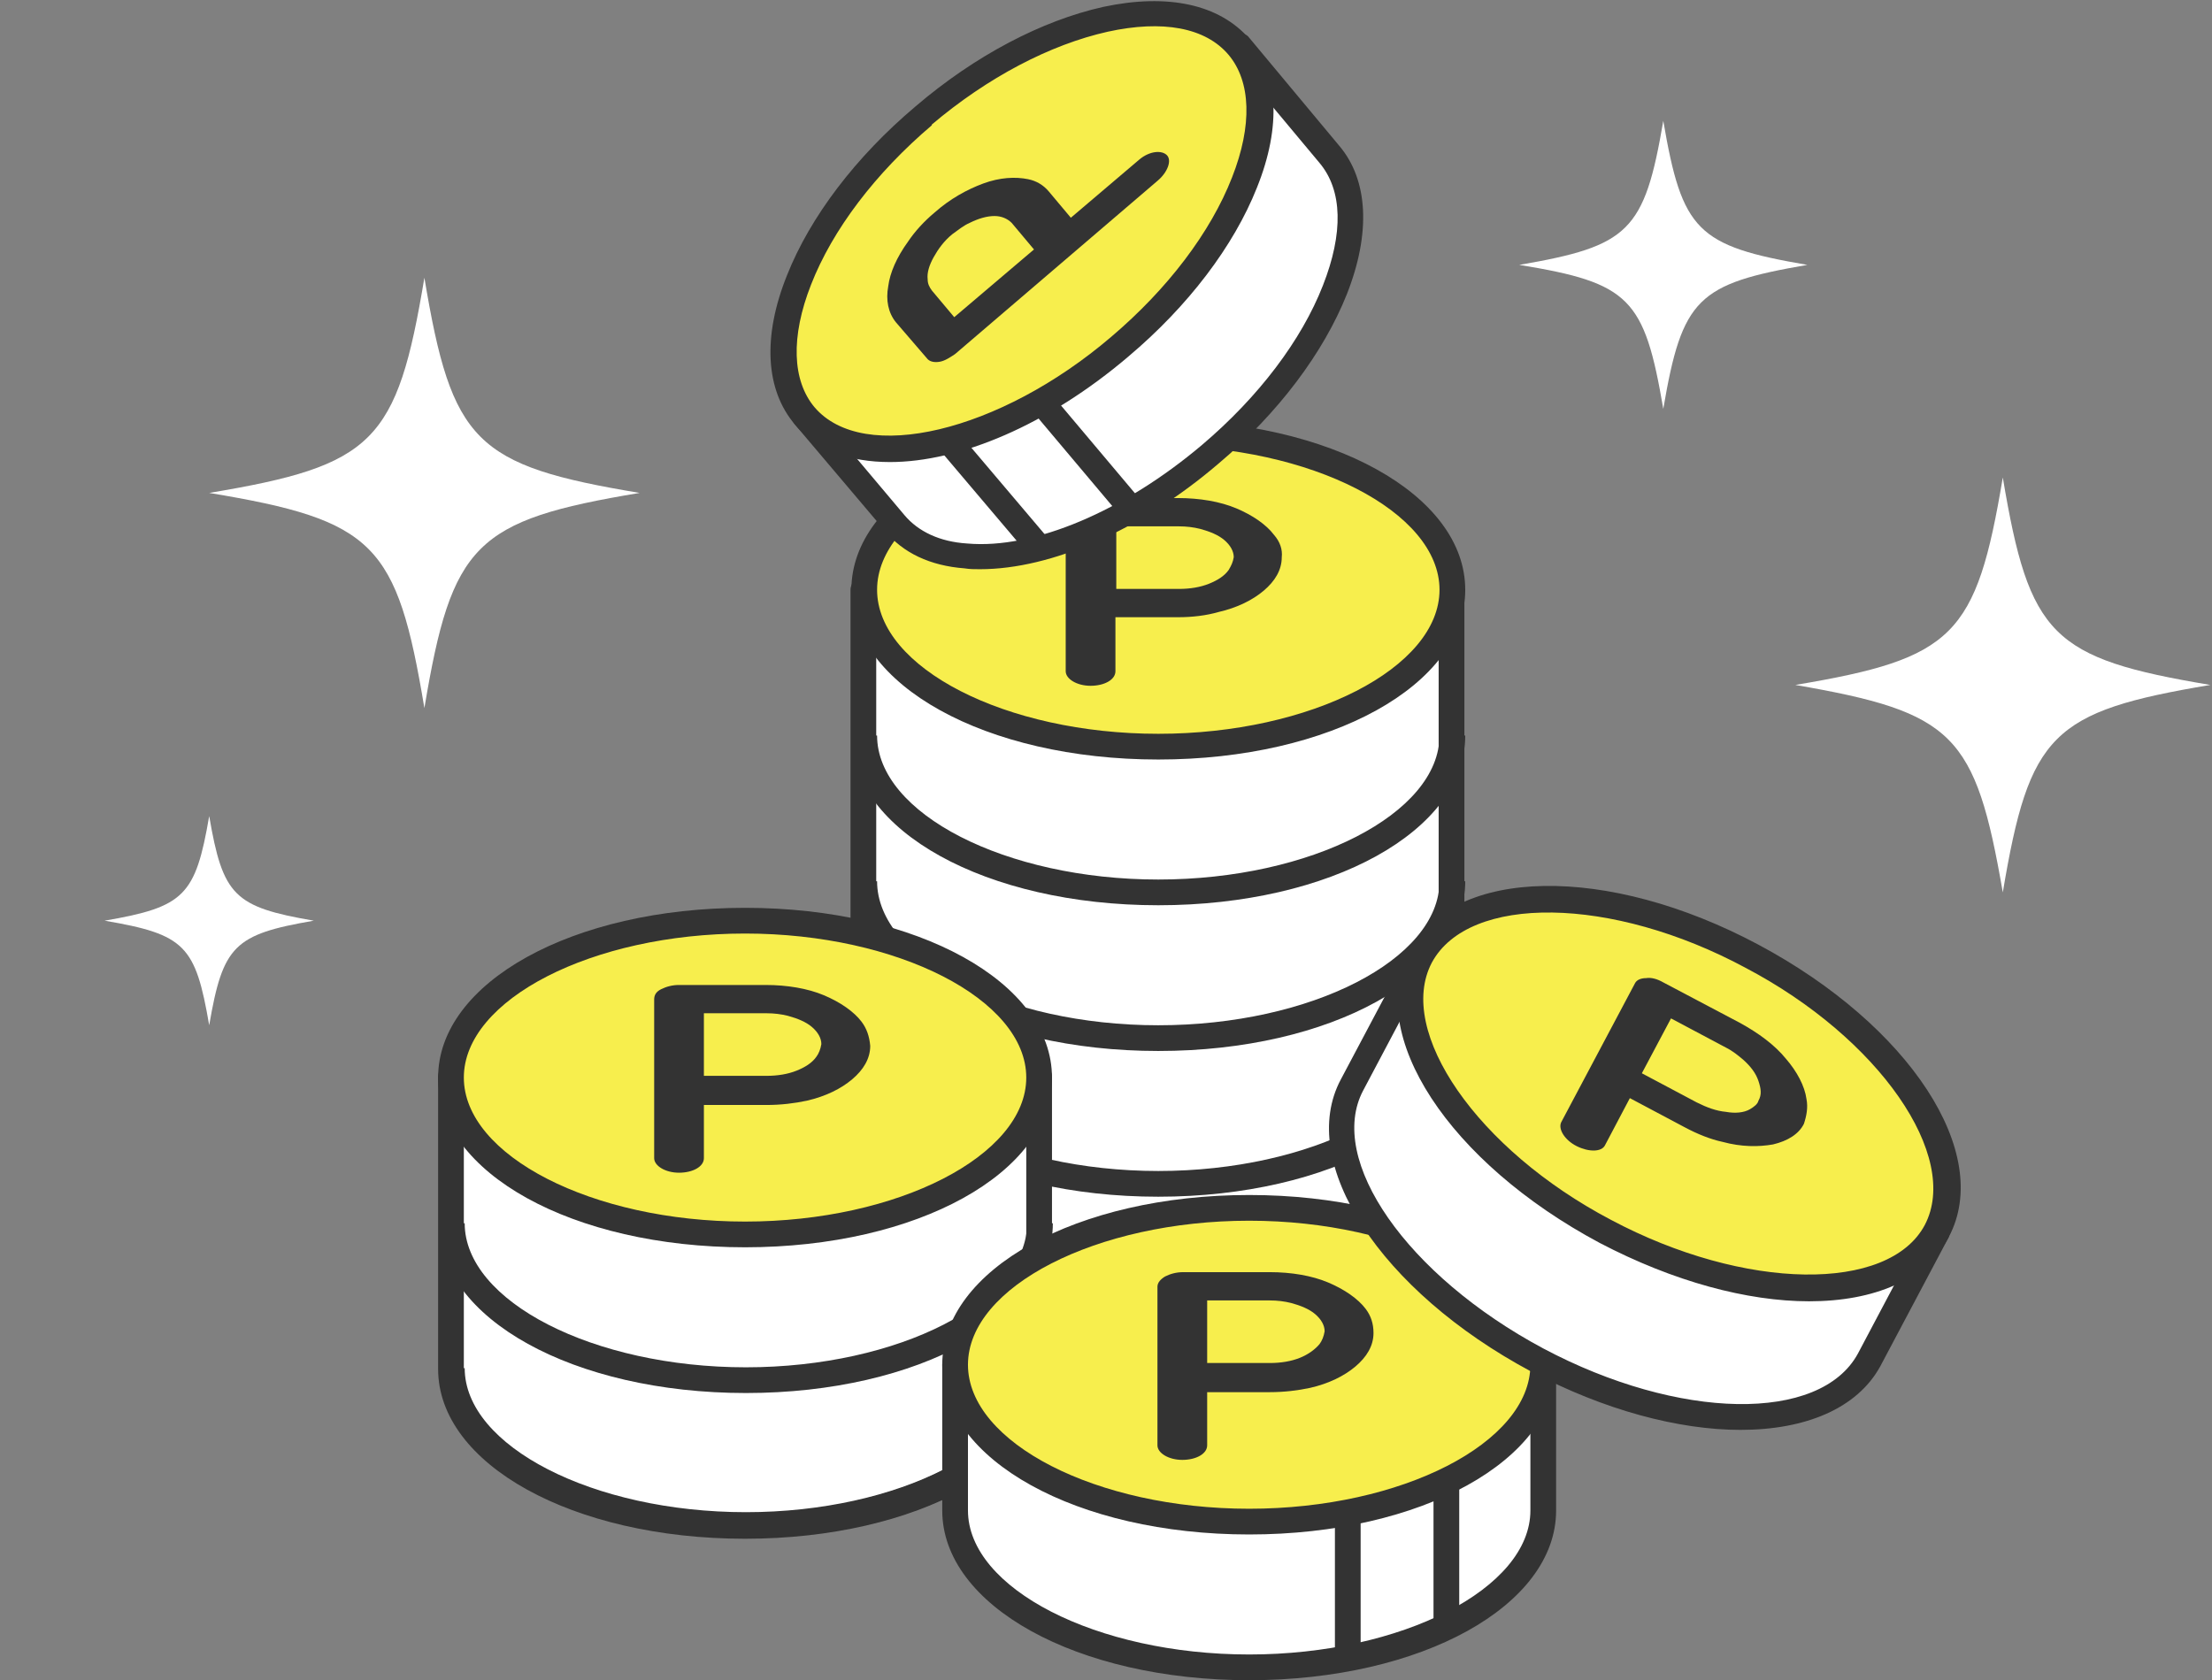
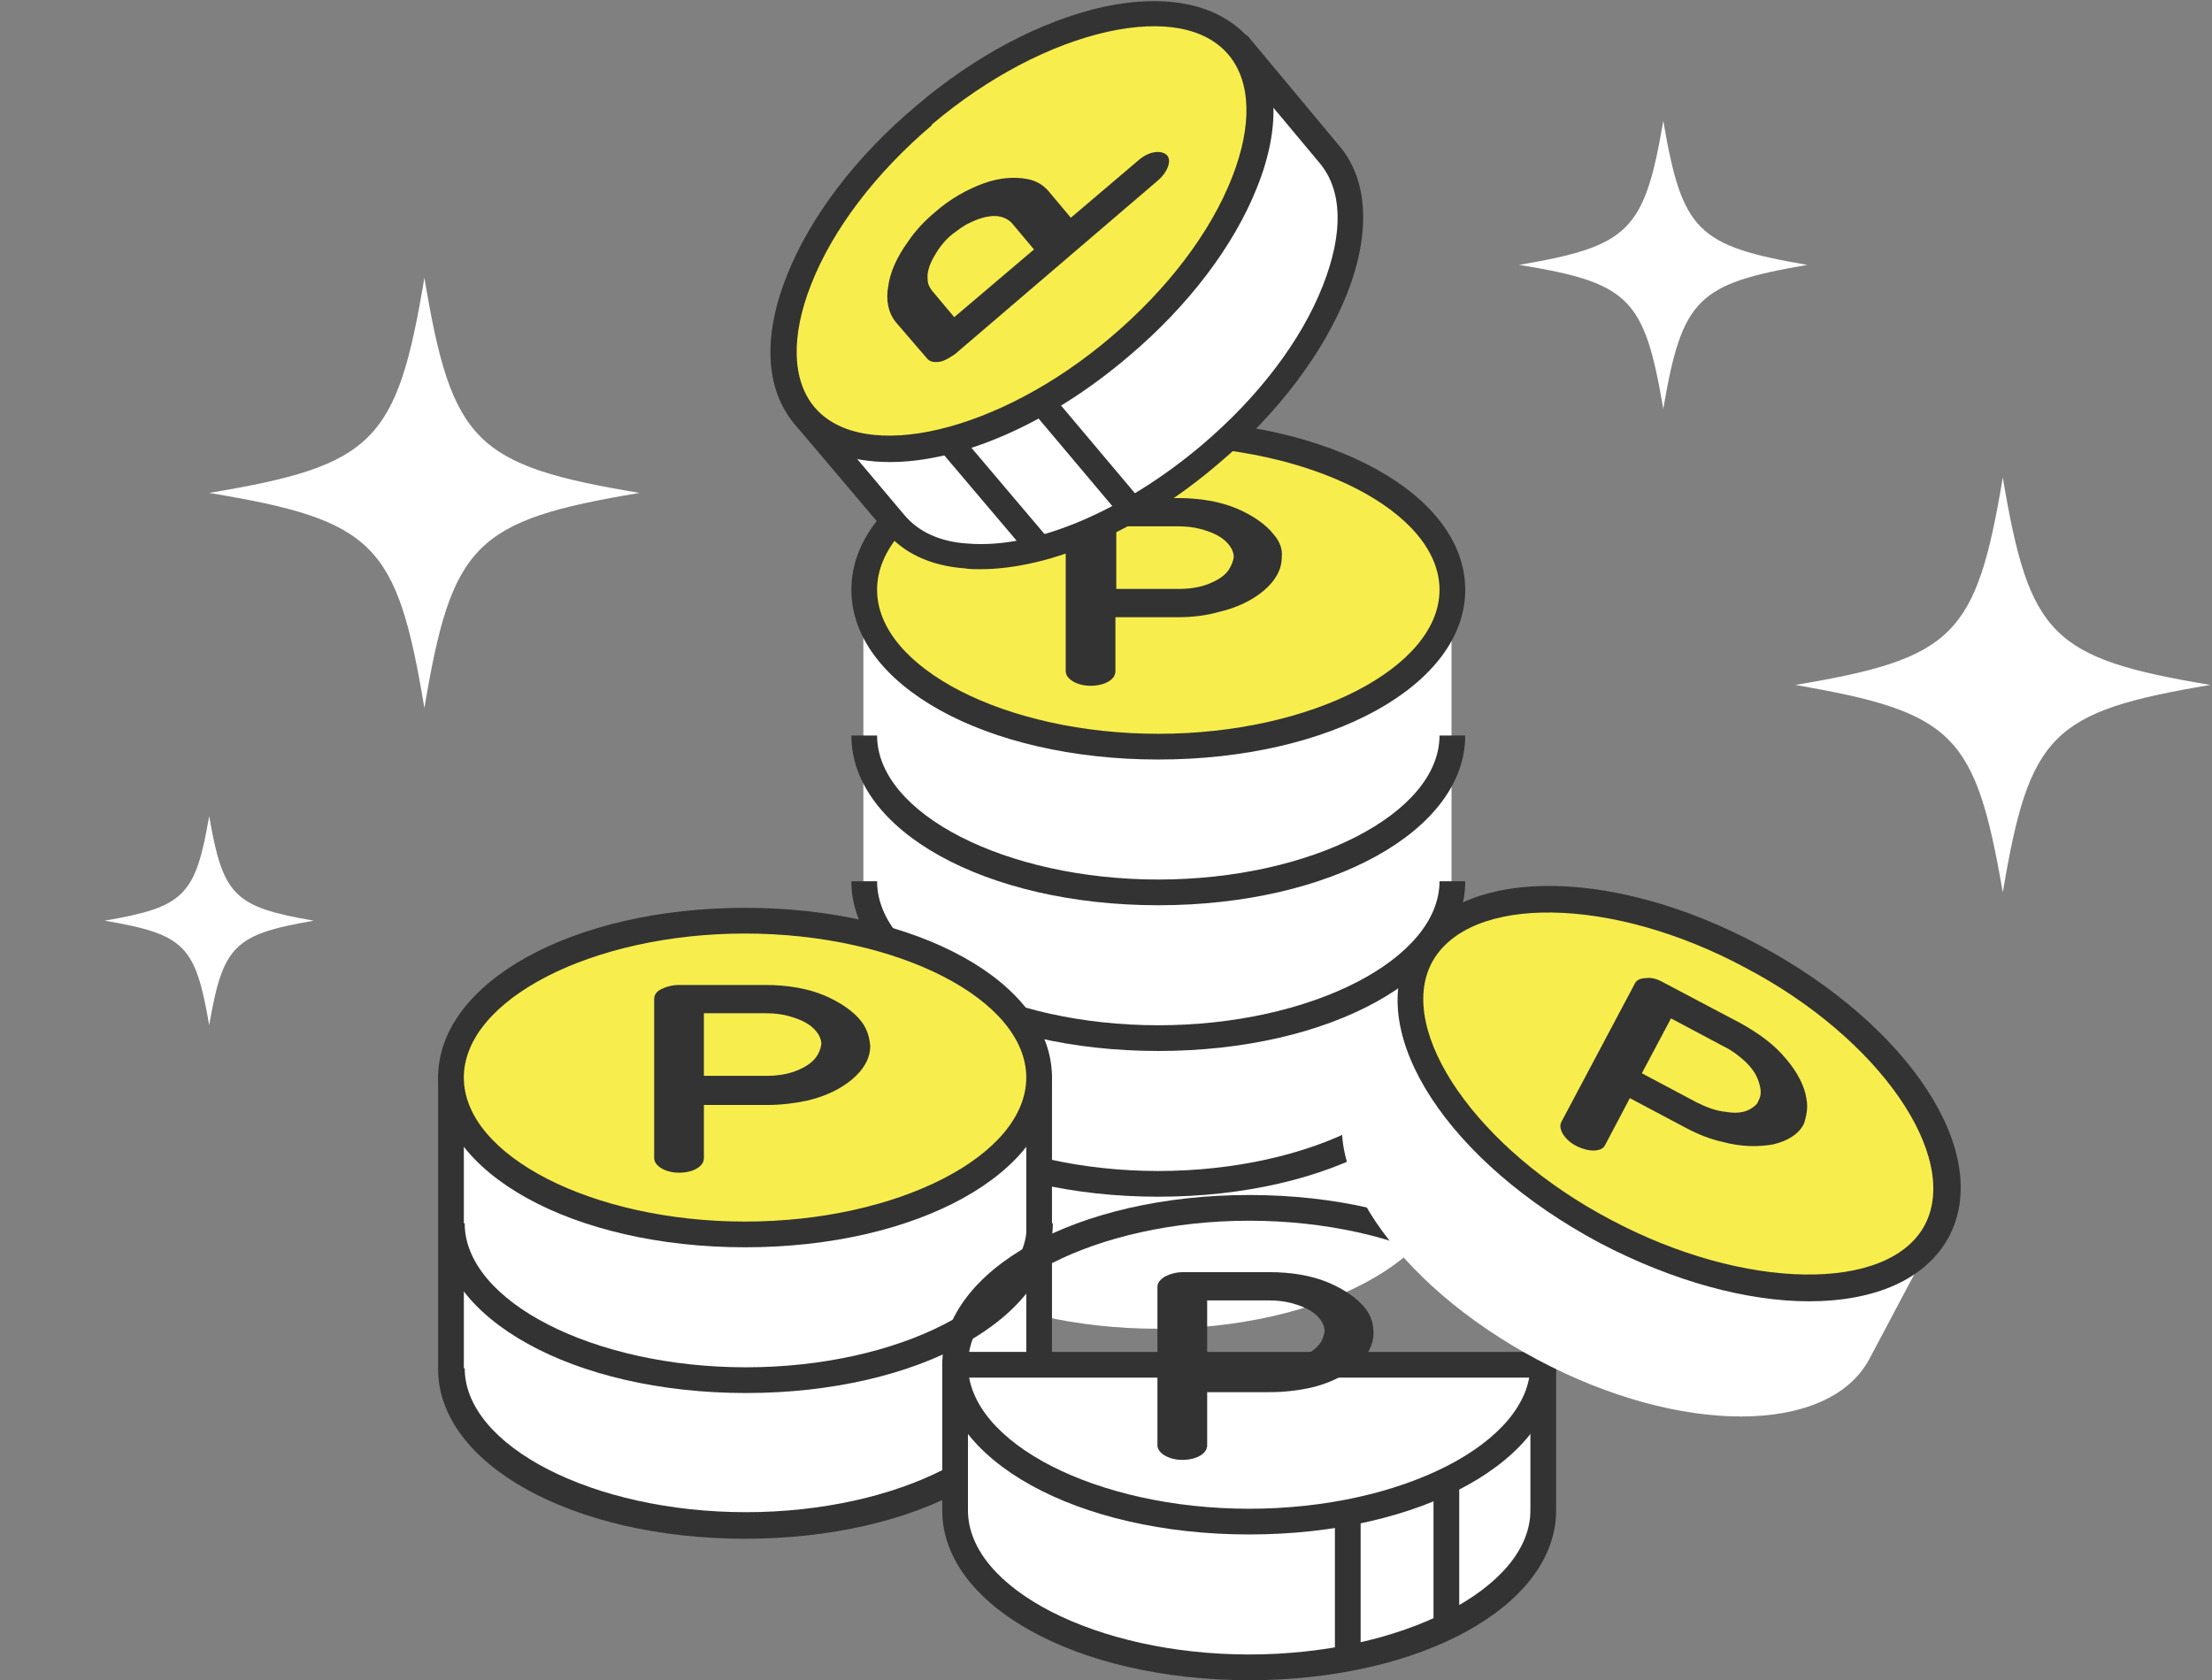
<svg xmlns="http://www.w3.org/2000/svg" version="1.1" id="_イヤー_2" x="0px" y="0px" width="258px" height="196px" viewBox="0 0 258 196" style="enable-background:new 0 0 258 196;" xml:space="preserve">
  <rect x="0" y="0" width="258" height="196" fill="#808080" stroke="none" />
  <style type="text/css">
	.st0{fill:#FFFFFF;}
	.st1{fill:#333333;}
	.st2{fill:#F7EE4D;}
</style>
  <g id="_イヤー__">
    <g>
      <path class="st0" d="M177.2,30.9C190,28.7,191.8,27,194,14.1c2.2,12.8,3.9,14.6,16.8,16.8c-12.8,2.2-14.6,3.9-16.8,16.8    C191.8,34.8,190.1,33,177.2,30.9z" />
      <path class="st0" d="M12.2,107.4c9.3-1.6,10.6-2.9,12.2-12.2c1.6,9.3,2.9,10.6,12.2,12.2c-9.3,1.6-10.6,2.9-12.2,12.2    C22.8,110.3,21.6,109,12.2,107.4z" />
      <path class="st0" d="M209.4,79.9c18.5-3.1,21.1-5.7,24.2-24.2c3.1,18.5,5.7,21.1,24.2,24.2c-18.5,3.1-21.1,5.7-24.2,24.2    C230.4,85.6,227.9,83.1,209.4,79.9z" />
      <path class="st0" d="M24.4,57.5c19.2-3.2,21.9-5.9,25.1-25.1c3.2,19.2,5.9,21.9,25.1,25.1c-19.2,3.2-21.9,5.9-25.1,25.1    C46.3,63.4,43.7,60.7,24.4,57.5z" />
      <g>
        <g>
          <g>
            <g>
              <path class="st0" d="M100.7,68.8v67.9c0,10.1,15.4,18.3,34.3,18.3s34.3-8.2,34.3-18.3V68.8H100.7z" />
-               <path class="st1" d="M135,156.5c-20.1,0-35.8-8.7-35.8-19.8V68.8c0-0.8,0.7-1.5,1.5-1.5h68.6c0.8,0,1.5,0.7,1.5,1.5v67.9        C170.8,147.8,155.1,156.5,135,156.5z M102.2,70.3v66.4c0,9.1,15,16.8,32.8,16.8s32.8-7.7,32.8-16.8V70.3H102.2z" />
            </g>
            <path class="st1" d="M135.1,105.6c-20.1,0-35.8-8.7-35.8-19.8h3c0,9.1,15,16.8,32.8,16.8c17.8,0,32.8-7.7,32.8-16.8h3       C170.9,96.9,155.2,105.6,135.1,105.6z" />
            <path class="st1" d="M135.1,122.6c-20.1,0-35.8-8.7-35.8-19.8h3c0,9.1,15,16.8,32.8,16.8c17.8,0,32.8-7.7,32.8-16.8h3       C170.9,113.9,155.2,122.6,135.1,122.6z" />
-             <path class="st1" d="M135.1,157c-20.4,0-36.3-8.9-36.3-20.3h4c0,8.8,14.8,16.3,32.3,16.3c17.5,0,32.3-7.5,32.3-16.3h4       C171.4,148.1,155.5,157,135.1,157z" />
            <path class="st1" d="M135.1,139.6c-20.1,0-35.8-8.7-35.8-19.8h3c0,9.1,15,16.8,32.8,16.8c17.8,0,32.8-7.7,32.8-16.8h3       C170.9,130.9,155.2,139.6,135.1,139.6z" />
            <g>
              <ellipse class="st2" cx="135.1" cy="68.8" rx="34.3" ry="18.3" />
              <path class="st1" d="M135.1,88.6c-20.1,0-35.8-8.7-35.8-19.8C99.3,57.7,115,49,135.1,49c20.1,0,35.8,8.7,35.8,19.8        C170.9,79.9,155.2,88.6,135.1,88.6z M135.1,52c-17.8,0-32.8,7.7-32.8,16.8c0,9.1,15,16.8,32.8,16.8c17.8,0,32.8-7.7,32.8-16.8        C167.9,59.7,152.9,52,135.1,52z" />
            </g>
            <g>
              <path class="st0" d="M52.6,125.6v34.1c0,10.1,15.4,18.3,34.3,18.3s34.3-8.2,34.3-18.3v-34.1H52.6L52.6,125.6z" />
              <path class="st1" d="M86.9,179.5c-20.1,0-35.8-8.7-35.8-19.8v-34.1c0-0.8,0.7-1.5,1.5-1.5h68.6c0.8,0,1.5,0.7,1.5,1.5v34.1        C122.7,170.8,107,179.5,86.9,179.5z M54.1,127.1v32.6c0,9.1,15,16.8,32.8,16.8c17.8,0,32.8-7.7,32.8-16.8v-32.6H54.1z" />
            </g>
            <path class="st1" d="M87,179.4c-20.1,0-35.8-8.7-35.8-19.8h3c0,9.1,15,16.8,32.8,16.8s32.8-7.7,32.8-16.8h3       C122.8,170.7,107.1,179.4,87,179.4z" />
            <path class="st1" d="M87,162.5c-20.1,0-35.8-8.7-35.8-19.8h3c0,9.1,15,16.8,32.8,16.8s32.8-7.7,32.8-16.8h3       C122.8,153.8,107.1,162.5,87,162.5z" />
            <g>
              <ellipse class="st2" cx="86.9" cy="125.7" rx="34.3" ry="18.3" />
              <path class="st1" d="M86.9,145.5c-20.1,0-35.8-8.7-35.8-19.8s15.7-19.8,35.8-19.8s35.8,8.7,35.8,19.8S107,145.5,86.9,145.5z         M86.9,108.9c-17.8,0-32.8,7.7-32.8,16.8s15,16.8,32.8,16.8c17.8,0,32.8-7.7,32.8-16.8S104.7,108.9,86.9,108.9z" />
            </g>
            <path class="st1" d="M148.6,62.4c-0.9-1.2-2.5-2.3-4.4-3.1s-4.3-1.2-6.8-1.2h-10.2c-0.8,0-1.5,0.2-2.1,0.5       c-0.5,0.3-0.8,0.7-0.8,1.2v18.5c0,0.9,1.3,1.7,2.9,1.7c1.6,0,2.9-0.7,2.9-1.7V72h7.3c1.7,0,3.3-0.2,4.7-0.6       c2.2-0.5,4-1.4,5.3-2.5s2.1-2.4,2.1-3.9C149.6,64.1,149.3,63.2,148.6,62.4L148.6,62.4z M143.3,66.5c-0.5,0.7-1.3,1.2-2.3,1.6       s-2.2,0.6-3.5,0.6h-7.3v-7.3h7.3c0.9,0,1.7,0.1,2.5,0.3c1.1,0.3,2.1,0.7,2.8,1.3s1.1,1.3,1.1,2C143.8,65.6,143.6,66,143.3,66.5       L143.3,66.5z" />
            <path class="st1" d="M100.5,119.2c-0.9-1.2-2.5-2.3-4.4-3.1s-4.3-1.2-6.8-1.2H79.2c-0.8,0-1.5,0.2-2.1,0.5s-0.8,0.7-0.8,1.2       v18.5c0,0.9,1.3,1.7,2.9,1.7s2.9-0.7,2.9-1.7v-6.2h7.3c1.7,0,3.3-0.2,4.7-0.5c2.2-0.5,4-1.4,5.3-2.5s2.1-2.4,2.1-3.9       C101.4,120.9,101.1,120,100.5,119.2L100.5,119.2z M95.2,123.3c-0.5,0.7-1.3,1.2-2.3,1.6s-2.2,0.6-3.5,0.6h-7.3v-7.3h7.3       c0.9,0,1.7,0.1,2.5,0.3c1.1,0.3,2.1,0.7,2.8,1.3s1.1,1.3,1.1,2C95.7,122.4,95.5,122.9,95.2,123.3L95.2,123.3z" />
          </g>
          <g>
            <g>
              <g>
                <g>
                  <path class="st0" d="M111.4,159.2v17c0,10.1,15.4,18.3,34.3,18.3s34.3-8.2,34.3-18.3v-17H111.4L111.4,159.2z" />
                  <path class="st1" d="M145.7,196c-20.1,0-35.8-8.7-35.8-19.8v-17c0-0.8,0.7-1.5,1.5-1.5H180c0.8,0,1.5,0.7,1.5,1.5v17          C181.5,187.3,165.8,196,145.7,196z M112.9,160.7v15.5c0,9.1,15,16.8,32.8,16.8c17.8,0,32.8-7.7,32.8-16.8v-15.5H112.9z" />
                </g>
                <g>
-                   <ellipse class="st2" cx="145.7" cy="159.2" rx="34.3" ry="18.3" />
                  <path class="st1" d="M145.7,179c-20.1,0-35.8-8.7-35.8-19.8s15.7-19.8,35.8-19.8c20.1,0,35.8,8.7,35.8,19.8          S165.8,179,145.7,179z M145.7,142.4c-17.8,0-32.8,7.7-32.8,16.8s15,16.8,32.8,16.8c17.8,0,32.8-7.7,32.8-16.8          S163.5,142.4,145.7,142.4z" />
                </g>
              </g>
              <g>
                <rect x="155.7" y="176.2" class="st1" width="3" height="17" />
                <rect x="167.2" y="173" class="st1" width="3" height="17" />
              </g>
            </g>
            <path class="st1" d="M159.3,152.7c-0.9-1.2-2.5-2.3-4.4-3.1s-4.3-1.2-6.8-1.2H138c-0.8,0-1.5,0.2-2.1,0.5       c-0.5,0.3-0.9,0.7-0.9,1.2v18.5c0,0.9,1.3,1.7,2.9,1.7c1.6,0,2.9-0.7,2.9-1.7v-6.2h7.3c1.7,0,3.3-0.2,4.7-0.5       c2.2-0.5,4-1.4,5.3-2.5s2.1-2.4,2.1-3.9C160.2,154.4,159.9,153.5,159.3,152.7L159.3,152.7z M153.9,156.8       c-0.5,0.6-1.3,1.2-2.3,1.6c-1,0.4-2.2,0.6-3.5,0.6h-7.3v-7.3h7.3c0.9,0,1.7,0.1,2.5,0.3c1.1,0.3,2.1,0.7,2.8,1.3s1.1,1.3,1.1,2       C154.4,155.9,154.2,156.4,153.9,156.8L153.9,156.8z" />
          </g>
        </g>
        <g>
          <g>
            <g>
              <path class="st0" d="M165.6,111.6l-7.9,14.9c-4.7,8.9,4.9,23.2,21.6,32.1s33.9,8.8,38.7,0l7.9-14.9L165.6,111.6L165.6,111.6z" />
-               <path class="st1" d="M203,166.8c-7.2,0-15.9-2.3-24.4-6.8c-17.6-9.4-27.4-24.4-22.2-34.1l7.9-14.9c0.2-0.4,0.5-0.6,0.9-0.7        c0.4-0.1,0.8-0.1,1.1,0.1l60.3,32.1c0.7,0.4,1,1.3,0.6,2l-7.9,14.9C216.6,164.3,210.6,166.8,203,166.8z M166.2,113.6        l-7.2,13.6c-4.3,8.1,5.1,21.6,21,30.1c15.8,8.4,32.3,8.7,36.7,0.6l7.2-13.6L166.2,113.6z" />
            </g>
            <g>
              <ellipse transform="matrix(0.469 -0.883 0.883 0.469 -8.739 240.593)" class="st2" cx="195.8" cy="127.6" rx="18.2" ry="34.1" />
              <path class="st1" d="M211,151.8c-7.2,0-15.8-2.3-24.4-6.8c-17.6-9.4-27.4-24.3-22.2-34.1l0,0c5.2-9.8,23.1-10.1,40.7-0.7        c17.6,9.4,27.4,24.3,22.2,34.1C224.6,149.3,218.6,151.8,211,151.8z M167,112.3c-4.2,8,5.3,21.8,20.9,30        c15.6,8.3,32.4,8.5,36.6,0.6c4.2-8-5.3-21.8-20.9-30C188,104.5,171.3,104.3,167,112.3L167,112.3z" />
            </g>
          </g>
          <path class="st1" d="M210.7,128.2c-0.2-1.5-1.1-3.2-2.4-4.7c-1.3-1.6-3.2-3-5.4-4.2l0,0l-8.9-4.7c-0.7-0.4-1.4-0.6-2-0.5      c-0.6,0-1.1,0.2-1.3,0.6l-8.6,16.2c-0.4,0.8,0.4,2.1,1.8,2.8c1.4,0.7,2.9,0.7,3.3-0.1l2.9-5.5l6.4,3.4c1.5,0.8,3,1.4,4.4,1.7      c2.2,0.6,4.2,0.6,5.9,0.3c1.7-0.4,3-1.2,3.6-2.4C210.7,130.2,210.9,129.2,210.7,128.2L210.7,128.2z M204.1,129.4      c-0.7,0.4-1.7,0.5-2.8,0.3c-1.1-0.1-2.2-0.5-3.4-1.1l-6.4-3.4l3.4-6.4l6.4,3.4c0.8,0.4,1.4,0.9,2,1.4c0.9,0.8,1.5,1.6,1.8,2.5      s0.4,1.6,0,2.3C205,128.8,204.6,129.1,204.1,129.4L204.1,129.4z" />
        </g>
        <g>
          <g>
            <g>
              <g>
                <path class="st0" d="M93.8,48.5L104.4,61c6.3,7.5,22.8,3.9,36.8-8s20.2-27.6,13.9-35L144.5,5.4L93.8,48.5L93.8,48.5z" />
                <path class="st1" d="M114.3,66.4c-0.6,0-1.2,0-1.8-0.1c-4-0.3-7.2-1.8-9.3-4.4L92.7,49.5c-0.5-0.6-0.5-1.6,0.2-2.1l50.7-43.1         c0.3-0.3,0.7-0.4,1.1-0.4c0.4,0,0.8,0.2,1,0.5L156.2,17c3.4,4,3.7,10.2,0.9,17.3c-2.7,6.8-8,13.9-15,19.8         C133.1,61.8,122.7,66.4,114.3,66.4z M95.9,48.7l9.6,11.4c1.6,1.9,4.1,3.1,7.3,3.3c7.8,0.7,18.3-3.8,27.4-11.5         c6.6-5.6,11.6-12.2,14.1-18.6c2.4-6.1,2.3-11.1-0.4-14.3l-9.6-11.5L95.9,48.7z" />
              </g>
              <g>
                <ellipse transform="matrix(0.762 -0.648 0.648 0.762 10.868 83.577)" class="st2" cx="119.1" cy="27" rx="33.2" ry="17.7" />
                <path class="st1" d="M103.8,53.9c-4.7,0-8.6-1.4-11.1-4.4c-3.4-4-3.8-10.2-0.9-17.4c2.7-6.8,8-13.8,15-19.7l0,0         c6.9-5.9,14.7-10,21.9-11.6c7.5-1.6,13.5-0.3,17,3.7c3.4,4,3.8,10.2,0.9,17.4c-2.7,6.8-8,13.8-15,19.7         C122.2,49.6,111.9,53.9,103.8,53.9z M107.7,13.5l1,1.1c-6.6,5.6-11.6,12.2-14.1,18.6c-2.4,6.1-2.2,11.2,0.4,14.3         c5.7,6.7,21.6,2.9,34.6-8.2c6.6-5.6,11.6-12.2,14.1-18.6c2.4-6.1,2.2-11.2-0.4-14.3c-2.7-3.2-7.7-4.1-14.1-2.7         c-6.7,1.5-14,5.3-20.6,10.9L107.7,13.5z" />
              </g>
            </g>
            <g>
              <path class="st1" d="M120.8,64.9c-0.4,0-0.8-0.2-1.1-0.5l-10-11.8c-0.5-0.6-0.5-1.6,0.2-2.1c0.6-0.5,1.6-0.5,2.1,0.2l10,11.8        c0.5,0.6,0.5,1.6-0.2,2.1C121.5,64.8,121.1,64.9,120.8,64.9z" />
              <path class="st1" d="M131.9,60.8c-0.4,0-0.9-0.2-1.1-0.5l-9.6-11.4c-0.5-0.6-0.5-1.6,0.2-2.1c0.6-0.5,1.6-0.5,2.1,0.2        l9.6,11.4c0.5,0.6,0.5,1.6-0.2,2.1C132.6,60.7,132.2,60.8,131.9,60.8z" />
            </g>
          </g>
          <path class="st1" d="M132.9,18.6l-8,6.8l-2.6-3.1c-0.6-0.7-1.4-1.2-2.4-1.4c-1.5-0.3-3.3-0.2-5.2,0.5c-1.9,0.7-3.9,1.8-5.7,3.4      c-1.2,1-2.3,2.2-3.1,3.4c-1.3,1.8-2.1,3.6-2.3,5.2c-0.3,1.6,0,3.1,0.9,4.2l0,0l3.7,4.3c0.3,0.3,0.8,0.4,1.4,0.3      c0.6-0.1,1.2-0.5,1.8-0.9L135,21.1c1.2-1,1.7-2.4,1.1-3S134.1,17.6,132.9,18.6L132.9,18.6z M118,26l2.6,3.1l-9.3,7.9l-2.6-3.1      c-0.3-0.4-0.5-0.8-0.5-1.3c-0.1-0.8,0.2-1.7,0.7-2.6s1.2-1.9,2.2-2.7c0.7-0.5,1.3-1,2-1.3c1-0.5,2-0.8,2.9-0.8      C116.8,25.2,117.5,25.5,118,26L118,26z" />
        </g>
      </g>
    </g>
  </g>
</svg>